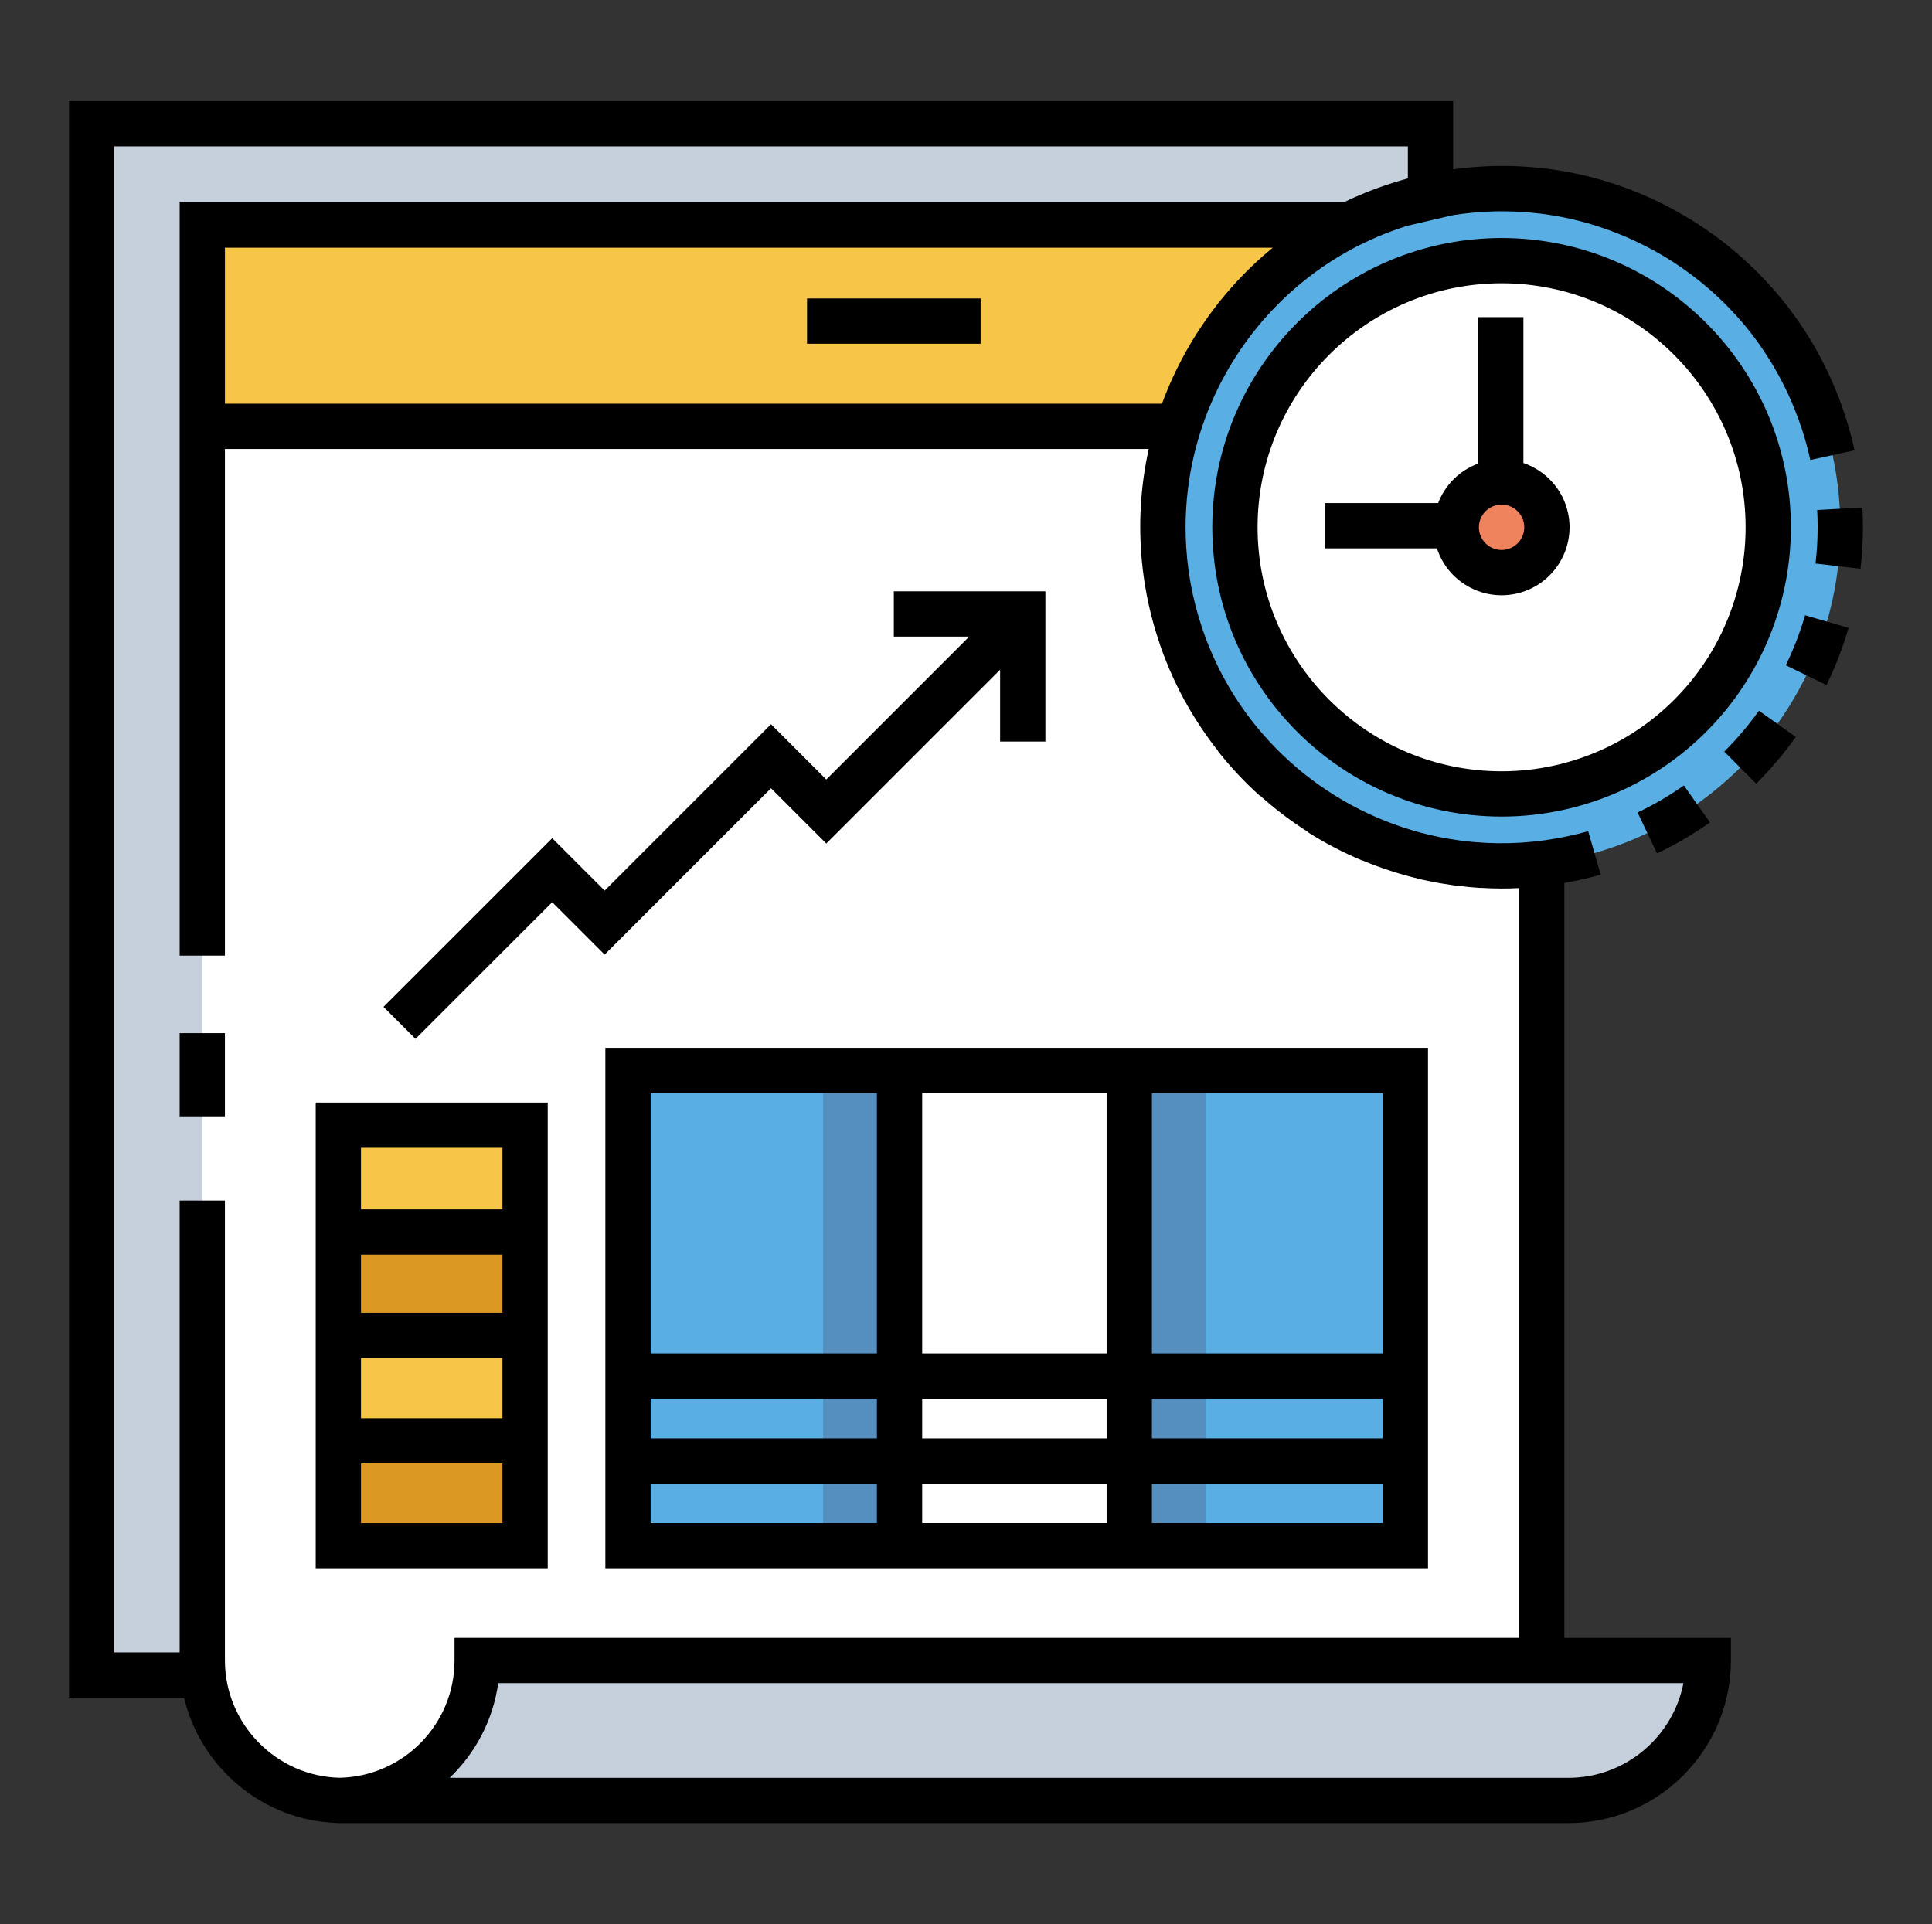
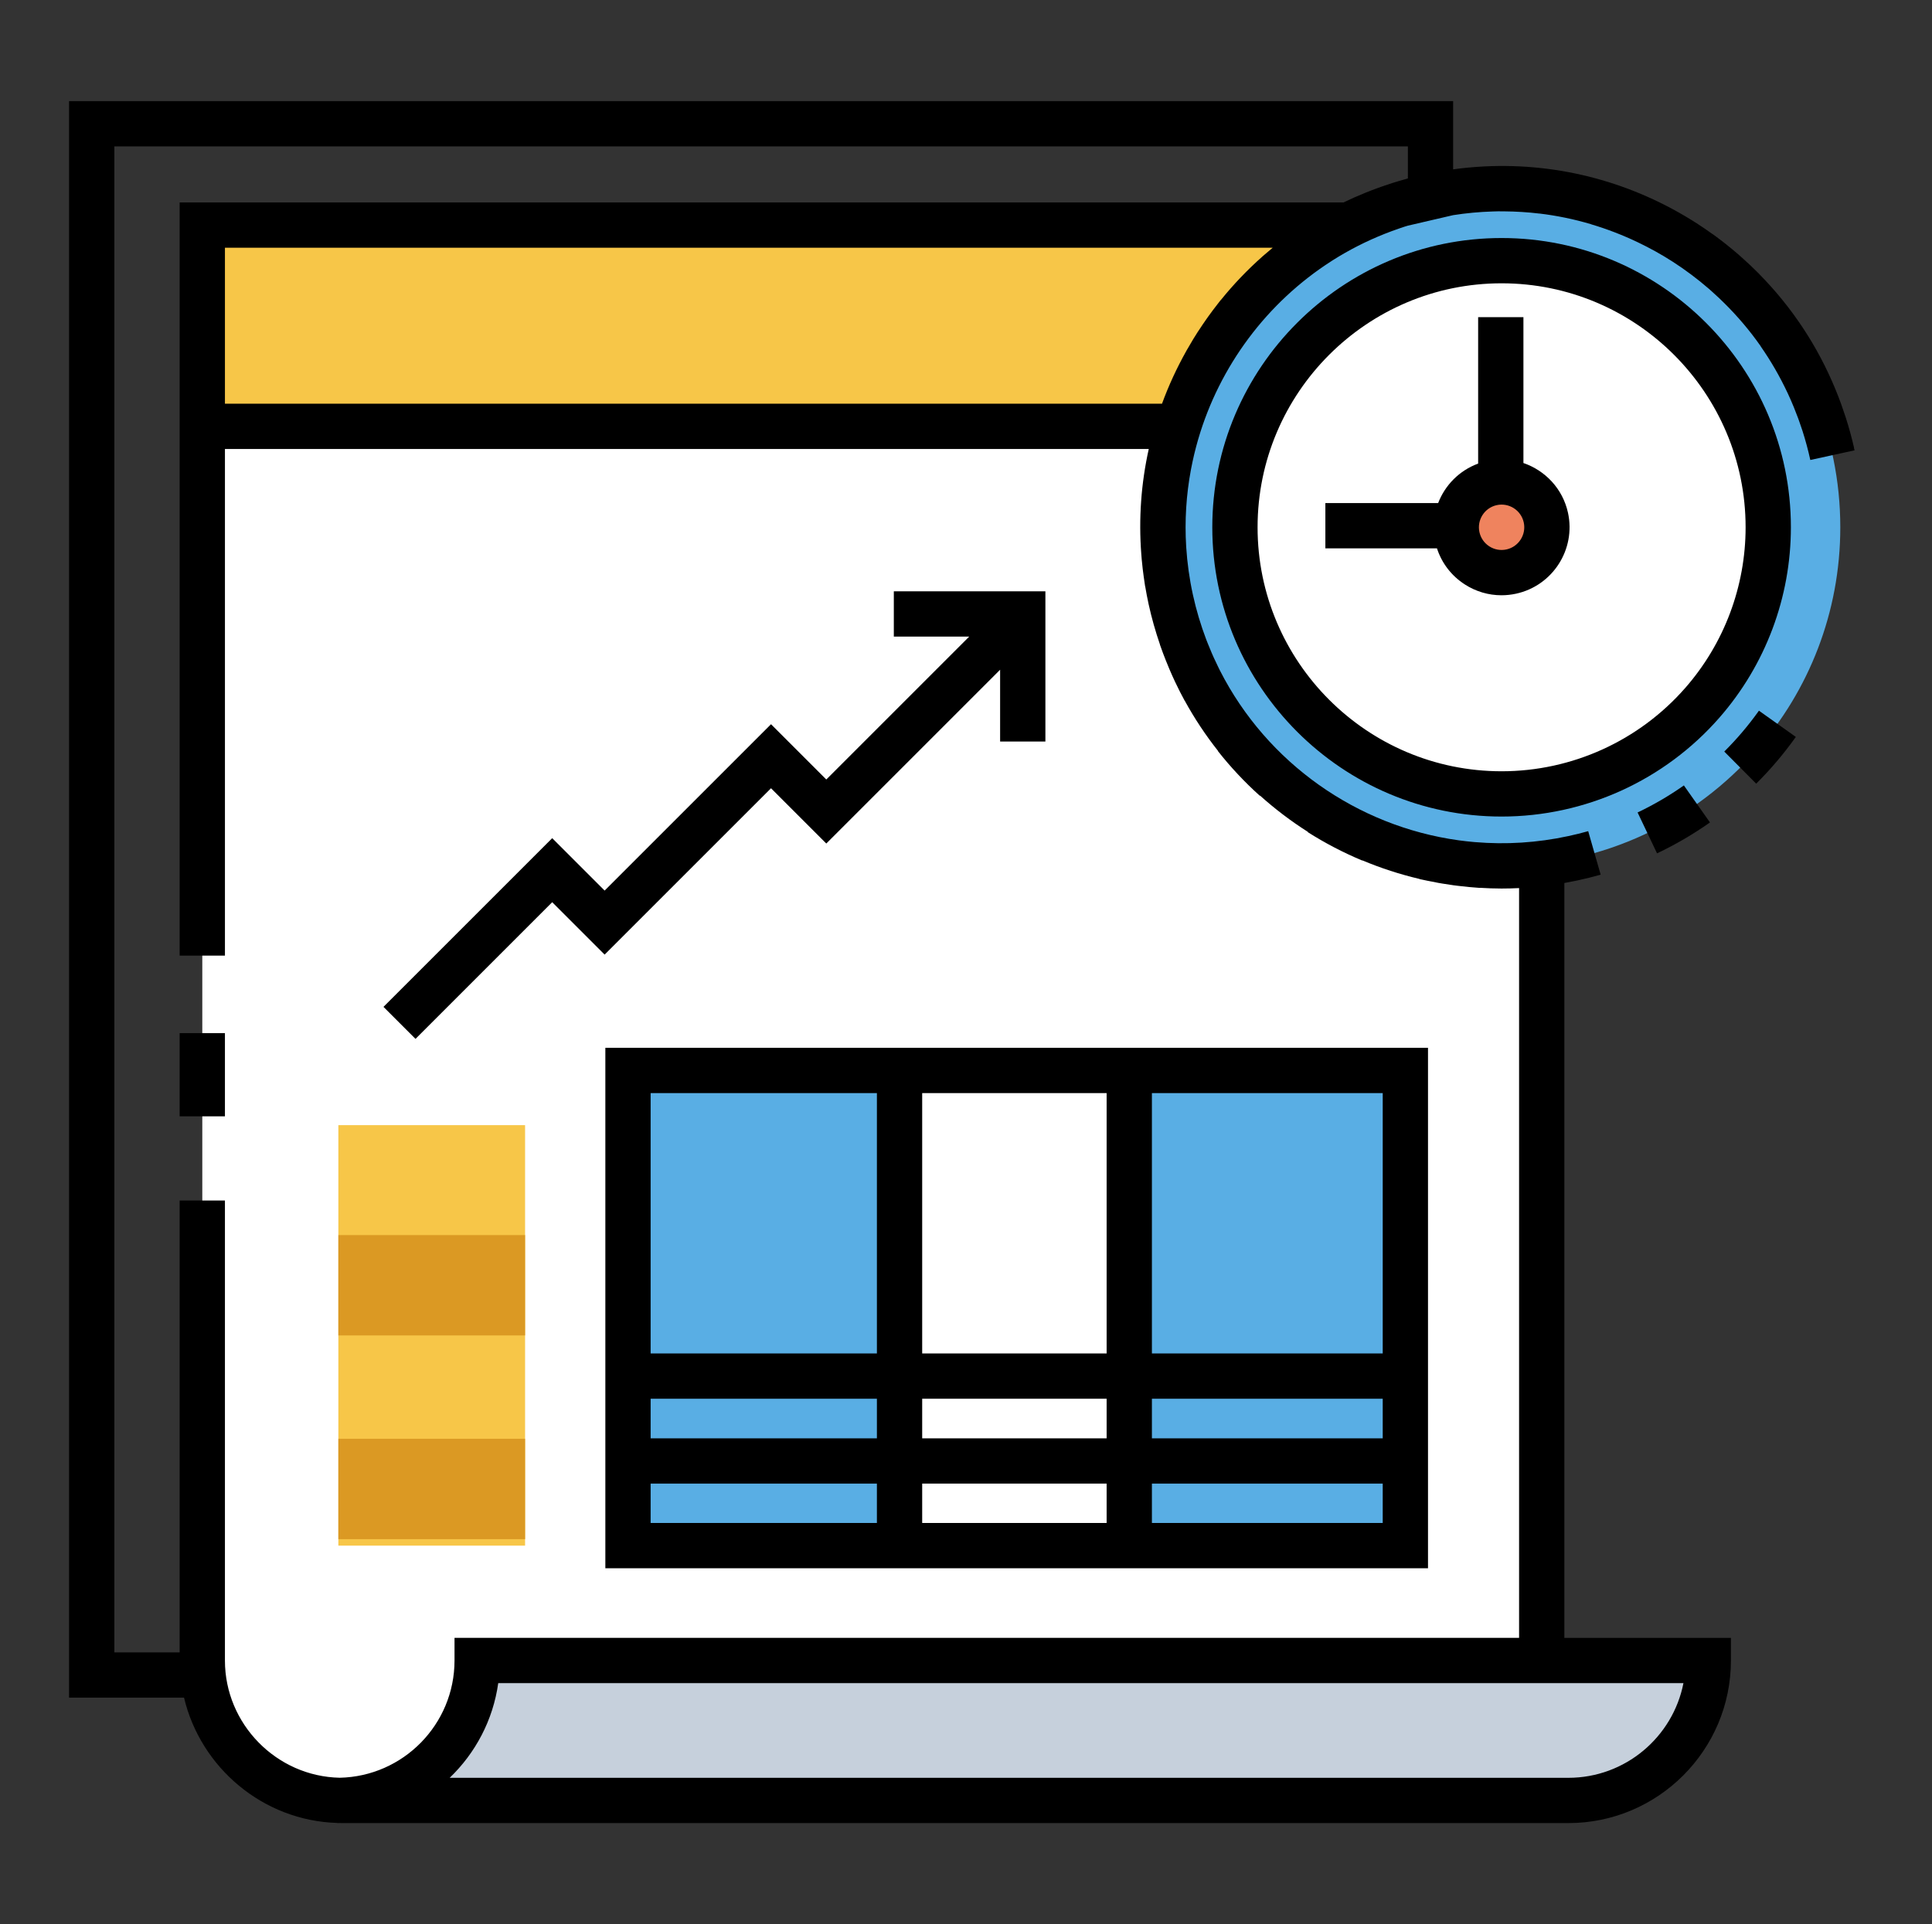
<svg xmlns="http://www.w3.org/2000/svg" width="512" height="510" viewBox="0 0 512 510" fill="none">
  <rect x="0" y="0" width="512" height="510" fill="#333333" stroke="none" />
  <g clip-path="url(#clip0_577_3489)">
-     <path d="M24.302 32.797H379.102V443.957H24.302V32.797Z" fill="#C6D0DC" />
    <path d="M408.57 111.777V475.987H90.531C70.141 475.987 53.611 459.457 53.611 439.067V111.777H408.57Z" fill="white" />
    <path d="M53.609 58.434H408.57V111.781H53.609V58.434Z" fill="#F7C648" />
    <path d="M384.283 476.7H408.574H415.631C436.11 476.7 452.711 460.088 452.711 439.609H408.574H126.452C126.452 460.088 109.85 476.7 89.372 476.7H384.283Z" fill="#C6D0DC" />
    <path d="M166.424 283.727H372.436V410.047H166.424V283.727Z" fill="#59AEE4" />
-     <path d="M218.117 283.727H319.539V409.666H218.117V283.727Z" fill="#548FBF" />
+     <path d="M218.117 283.727H319.539H218.117V283.727Z" fill="#548FBF" />
    <path d="M238.389 283.727H299.268V409.666H238.389V283.727Z" fill="white" />
    <path d="M89.668 298.219H139.152V409.668H89.668V298.219Z" fill="#F7C648" />
    <path d="M89.668 327.352H139.152V353.946H89.668V327.352Z" fill="#DB9923" />
    <path d="M89.668 381.355H139.152V407.949H89.668V381.355Z" fill="#DB9923" />
    <path d="M487.697 139.757C487.697 162.363 479.34 183.019 465.547 198.8C449.092 217.625 424.904 229.516 397.938 229.516C348.366 229.516 308.178 189.329 308.178 139.756C308.178 90.183 348.366 49.996 397.938 49.996C447.51 49.996 487.697 90.184 487.697 139.757Z" fill="#59AEE4" />
    <path d="M468.601 139.756C468.601 157.556 462.021 173.816 451.16 186.236C438.211 201.056 419.17 210.426 397.941 210.426C397.521 210.426 397.111 210.426 396.701 210.416C358.24 209.756 327.271 178.366 327.271 139.756C327.271 106.906 349.681 79.296 380.05 71.366C385.761 69.876 391.761 69.086 397.941 69.086C436.97 69.086 468.601 100.726 468.601 139.756Z" fill="#C6D0DC" />
    <path d="M469 141.635C469 159.428 461.357 175.682 448.741 188.098C438.056 198.614 423.827 206.371 407.647 210C362.972 209.34 327 177.962 327 139.365C327 106.527 353.03 78.927 388.306 71C433.003 71.64 469 103.017 469 141.635Z" fill="white" />
    <path d="M397.938 151.737C404.571 151.737 409.949 146.359 409.949 139.726C409.949 133.092 404.571 127.715 397.938 127.715C391.304 127.715 385.927 133.092 385.927 139.726C385.927 146.359 391.304 151.737 397.938 151.737Z" fill="#EF835E" />
    <path d="M89.372 483.169V483.205C89.571 483.205 89.767 483.194 89.965 483.191C90.205 483.2 90.448 483.205 90.695 483.205H384.283H408.57H415.631C439.385 483.205 458.711 463.875 458.711 440.115V434.115H414.57V234.035C415.658 233.842 416.74 233.631 417.822 233.401C417.992 233.364 418.162 233.334 418.334 233.297L418.332 233.29C420.301 232.859 422.26 232.387 424.193 231.833L420.89 220.297C419.15 220.795 417.388 221.219 415.617 221.604C407.32 223.396 399.041 223.882 390.988 223.207C390.818 223.192 390.648 223.181 390.478 223.165C389.22 223.052 387.97 222.912 386.724 222.742C386.665 222.734 386.607 222.728 386.548 222.72C359.62 218.995 335.78 202.228 323.314 177.752C323.166 177.459 323.021 177.161 322.876 176.866C322.454 176.013 322.046 175.153 321.651 174.282C321.458 173.853 321.27 173.423 321.085 172.991C320.743 172.203 320.417 171.408 320.099 170.607C319.953 170.237 319.802 169.869 319.66 169.497C318.213 165.677 317.019 161.708 316.123 157.599C315.203 153.381 314.621 149.166 314.357 144.983C314.357 144.961 314.355 144.938 314.353 144.914C313.921 137.976 314.369 131.127 315.607 124.493C315.63 124.37 315.656 124.247 315.679 124.125C315.906 122.946 316.156 121.773 316.431 120.608C316.468 120.45 316.507 120.292 316.546 120.133C316.833 118.95 317.144 117.776 317.48 116.61C317.503 116.532 317.525 116.455 317.548 116.378C323.202 97.055 335.72 80.169 352.859 69.195C352.972 69.122 353.086 69.047 353.201 68.974C357.508 66.245 362.111 63.904 366.961 61.975C367.584 61.727 368.211 61.489 368.84 61.255C369.51 61.007 370.186 60.767 370.863 60.535C371.363 60.364 371.861 60.193 372.363 60.032C372.607 59.954 372.857 59.887 373.101 59.811L385.101 57.026C388.581 56.481 392.066 56.158 395.54 56.051C396.019 56.037 396.493 56.016 396.972 56.01C397.525 56.003 398.076 56.016 398.626 56.019C401.747 56.047 404.874 56.232 407.96 56.606L407.962 56.595C412.597 57.15 417.175 58.098 421.657 59.429L421.651 59.445C425.913 60.706 430.092 62.328 434.102 64.247C437.2 65.738 440.235 67.405 443.172 69.291C446.611 71.499 449.852 73.933 452.887 76.561C453.201 76.834 453.508 77.116 453.819 77.394C454.434 77.943 455.042 78.498 455.639 79.063C456.082 79.483 456.518 79.91 456.95 80.339C460.518 83.868 463.755 87.686 466.61 91.773L466.592 91.785C469.289 95.654 471.68 99.793 473.697 104.087L473.699 104.085C474.293 105.35 474.853 106.631 475.383 107.929C475.789 108.917 476.176 109.913 476.545 110.916C476.666 111.251 476.781 111.589 476.899 111.926C477.174 112.703 477.446 113.481 477.698 114.264C478.493 116.768 479.184 119.319 479.751 121.917L491.476 119.36C491.425 119.131 491.361 118.908 491.31 118.679L491.339 118.673C490.724 115.97 489.984 113.281 489.132 110.623C488.839 109.703 488.517 108.796 488.198 107.888C488.069 107.52 487.946 107.151 487.811 106.785C487.391 105.632 486.944 104.493 486.481 103.36C486.46 103.307 486.44 103.253 486.418 103.2L486.416 103.201C481.715 91.754 474.871 81.411 466.207 72.634L466.221 72.621C465.992 72.388 465.75 72.167 465.518 71.936C464.961 71.384 464.405 70.835 463.834 70.296C463.232 69.727 462.617 69.171 462 68.616C461.566 68.227 461.141 67.834 460.699 67.452C459.658 66.551 458.601 65.672 457.523 64.816C457.478 64.781 457.435 64.743 457.39 64.708C456.242 63.798 455.074 62.91 453.886 62.056L453.876 62.07C452.497 61.08 451.093 60.117 449.655 59.193C432.696 48.307 413.198 43.142 393.467 44.105C393.367 44.11 393.266 44.109 393.166 44.114V44.123C390.478 44.263 387.787 44.515 385.098 44.883V26.797H18.298V449.957H48.77C53.166 468.488 69.661 482.575 89.372 483.169ZM415.631 471.205H408.57H384.283H119.17C125.986 464.666 130.665 455.914 132.036 446.115H446.129C443.328 460.397 430.717 471.205 415.631 471.205ZM334.768 67.795C334.688 67.865 334.606 67.93 334.526 68.001L334.532 68.008C330.563 71.527 326.87 75.383 323.499 79.567L323.479 79.552C323.336 79.73 323.202 79.917 323.059 80.096C322.879 80.323 322.705 80.557 322.526 80.786C321.766 81.759 321.024 82.746 320.301 83.75C320.106 84.02 319.916 84.292 319.725 84.563C319.039 85.537 318.371 86.523 317.723 87.523C317.61 87.696 317.487 87.862 317.375 88.036C317.205 88.299 317.045 88.566 316.879 88.83C316.662 89.173 316.445 89.515 316.234 89.86C315.652 90.811 315.091 91.77 314.546 92.735C314.495 92.826 314.439 92.914 314.388 93.005L314.394 93.008C311.855 97.53 309.699 102.206 307.943 107H59.611V65.658H337.287C336.436 66.356 335.596 67.067 334.768 67.795ZM30.302 38.797H373.102V47.296C373.055 47.308 373.01 47.323 372.965 47.336C372.793 47.382 372.625 47.437 372.453 47.483C371.295 47.805 370.139 48.143 368.99 48.508C368.187 48.761 367.396 49.036 366.603 49.309C366.132 49.473 365.66 49.633 365.191 49.804C364.136 50.186 363.093 50.588 362.056 51.005C361.978 51.036 361.898 51.063 361.82 51.095L361.822 51.1C359.861 51.894 357.926 52.74 356.031 53.658H47.611V253.278H59.611V119.002H304.434C302.409 128.097 301.735 137.469 302.455 146.872C302.488 147.319 302.523 147.764 302.562 148.21C302.638 149.043 302.722 149.876 302.82 150.709C302.902 151.422 302.998 152.133 303.095 152.843C303.126 153.067 303.159 153.291 303.193 153.514C303.283 154.134 303.361 154.757 303.463 155.374L303.481 155.371C303.747 156.966 304.053 158.56 304.399 160.152C305.2 163.823 306.221 167.389 307.413 170.861L307.395 170.867C307.485 171.129 307.586 171.391 307.678 171.653C307.844 172.122 308.012 172.589 308.184 173.054C308.428 173.707 308.68 174.354 308.938 175.002C309.251 175.796 309.575 176.584 309.909 177.366C310.165 177.968 310.425 178.568 310.694 179.165C310.932 179.694 311.174 180.222 311.423 180.746C311.845 181.635 312.275 182.519 312.72 183.392C312.896 183.735 313.079 184.073 313.259 184.413C313.488 184.849 313.712 185.287 313.948 185.718L313.964 185.709C316.548 190.426 319.505 194.875 322.792 199.029L322.753 199.061C326.099 203.307 329.835 207.294 333.858 210.913L333.907 210.858C337.878 214.425 342.134 217.651 346.63 220.507L346.591 220.568C351.154 223.462 355.997 225.988 360.987 228.075L361.007 228.028C365.903 230.085 370.982 231.739 376.195 232.965L376.187 232.997C376.58 233.089 376.978 233.161 377.373 233.248C377.67 233.314 377.969 233.374 378.268 233.437C379.26 233.646 380.254 233.844 381.254 234.021C381.629 234.088 382.004 234.147 382.381 234.21C383.328 234.367 384.276 234.514 385.227 234.643C385.627 234.697 386.028 234.744 386.428 234.792C387.385 234.909 388.342 235.016 389.301 235.104C389.668 235.138 390.035 235.165 390.405 235.194C391.024 235.244 391.645 235.309 392.264 235.346L392.266 235.315C394.143 235.427 396.026 235.504 397.922 235.504C399.467 235.504 401.018 235.462 402.572 235.385V434.114H120.452V440.114C120.452 457.034 106.868 470.831 90.036 471.187C73.249 470.847 59.609 456.932 59.609 440.119V318.188H47.609V437.958H30.302V38.797Z" fill="black" />
    <path d="M47.609 273.836H59.609V295.881H47.609V273.836Z" fill="black" />
-     <path d="M213.874 79.106H259.874V91.106H213.874V79.106Z" fill="black" />
    <path d="M160.424 277.727V306.214V328.666V393.225V415.666H232.389H305.268H378.436V393.225V370.729V328.666V306.214V277.727H305.268H232.389H160.424ZM172.424 289.727H232.389V358.729H172.424V289.727ZM232.389 381.225H172.424V370.729H232.389V381.225ZM244.389 370.729H293.268V381.225H244.389V370.729ZM172.423 403.666V393.225H232.388V403.666H172.423ZM244.389 403.666V393.225H293.268V403.666H244.389ZM366.436 403.666H305.268V393.225H366.436V403.666ZM366.436 381.225H305.268V370.729H366.436V381.225ZM366.436 289.727V306.214V328.666V358.729H305.268V289.727H366.436ZM293.268 289.727V358.729H244.389V289.727H293.268Z" fill="black" />
-     <path d="M145.152 292.219H83.668V415.668H145.152V292.219ZM133.152 304.219V320.534H95.668V304.219H133.152ZM95.668 347.943V332.534H133.152V347.943H95.668ZM133.152 359.943V375.895H95.668V359.943H133.152ZM95.668 403.668V387.896H133.152V403.668H95.668Z" fill="black" />
    <path d="M146.338 239.125L160.23 253.017L204.323 208.924L218.974 223.575L265.041 177.507V196.542H277.041V156.728L236.874 156.723L236.873 168.723L256.852 168.726L218.974 206.604L204.323 191.954L160.23 236.046L146.338 222.154L101.626 266.866L110.112 275.352L146.338 239.125Z" fill="black" />
    <path d="M474.604 139.757C474.604 97.483 440.211 63.09 397.938 63.09C355.665 63.09 321.272 97.483 321.272 139.757C321.272 182.031 355.665 216.424 397.938 216.424C420.065 216.424 441.112 206.862 455.682 190.19C467.885 176.229 474.604 158.318 474.604 139.757ZM446.646 182.292C434.353 196.357 416.599 204.423 397.937 204.423C362.279 204.423 333.271 175.414 333.271 139.756C333.271 104.098 362.279 75.089 397.937 75.089C433.595 75.089 462.603 104.098 462.603 139.756C462.604 155.413 456.938 170.519 446.646 182.292Z" fill="black" />
    <path d="M475.914 195.322L466.135 188.367C463.391 192.226 460.301 195.87 456.949 199.199L465.408 207.712C469.24 203.903 472.775 199.734 475.914 195.322Z" fill="black" />
-     <path d="M488.629 170.427C489.076 169.106 489.5 167.758 489.889 166.421L478.368 163.07C478.026 164.241 477.655 165.422 477.264 166.579C476.139 169.899 474.793 173.183 473.262 176.338L484.059 181.575C485.807 177.972 487.346 174.221 488.629 170.427Z" fill="black" />
    <path d="M433.979 215.342L439.133 226.178C444.031 223.847 448.75 221.092 453.158 217.986L446.246 208.176C442.393 210.892 438.264 213.303 433.979 215.342Z" fill="black" />
-     <path d="M481.697 139.722C481.697 142.928 481.509 146.173 481.138 149.365L493.056 150.753C493.482 147.102 493.697 143.391 493.697 139.722C493.697 137.993 493.65 136.24 493.554 134.512L481.572 135.169C481.656 136.679 481.697 138.21 481.697 139.722Z" fill="black" />
    <path d="M403.723 122.725V84.066H391.723V122.872C386.743 124.702 382.946 128.59 381.125 133.337H351.236V145.337H380.812C382.089 149.284 384.669 152.641 388.207 154.912C391.146 156.799 394.49 157.773 397.902 157.773C399.189 157.773 400.486 157.634 401.775 157.354C411.478 155.238 417.65 145.623 415.535 135.918C414.143 129.535 409.496 124.697 403.723 122.725ZM399.219 145.629C397.649 145.972 396.041 145.682 394.69 144.814C393.34 143.947 392.407 142.605 392.065 141.036C391.36 137.798 393.419 134.589 396.657 133.883C399.899 133.176 403.106 135.237 403.811 138.475C404.518 141.713 402.457 144.923 399.219 145.629Z" fill="black" />
  </g>
  <defs>
    <clipPath id="clip0_577_3489">
      <rect width="512" height="510" rx="48" fill="white" />
    </clipPath>
  </defs>
</svg>